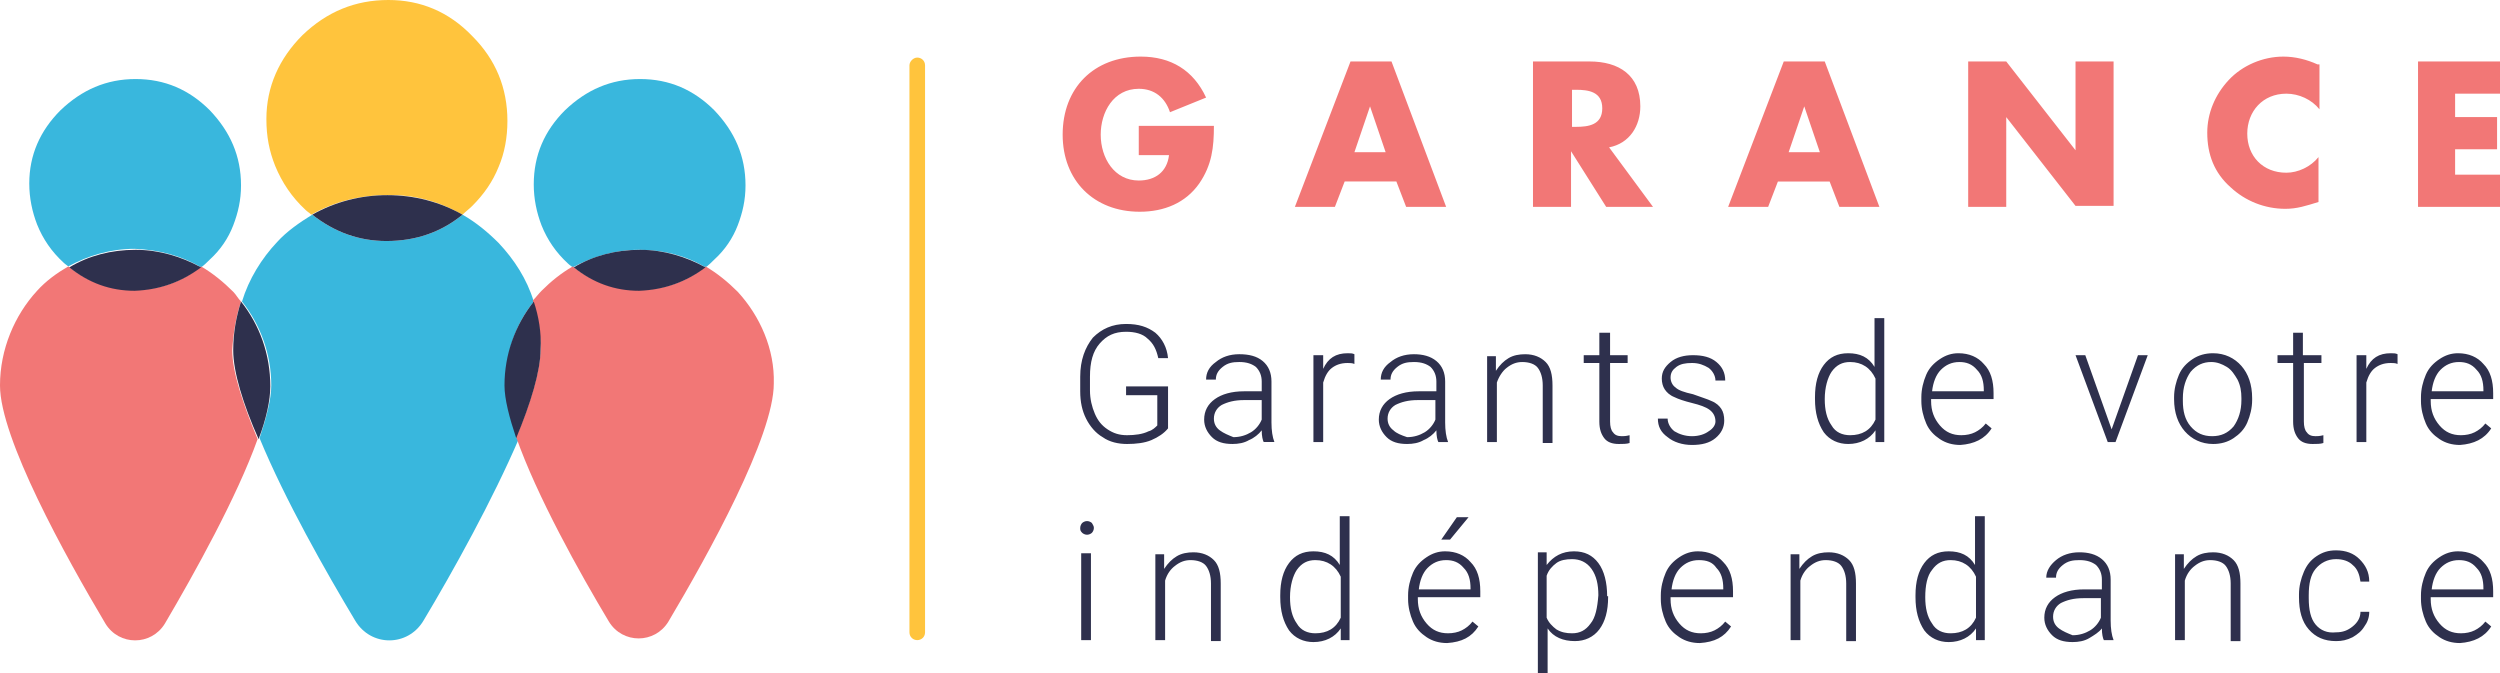
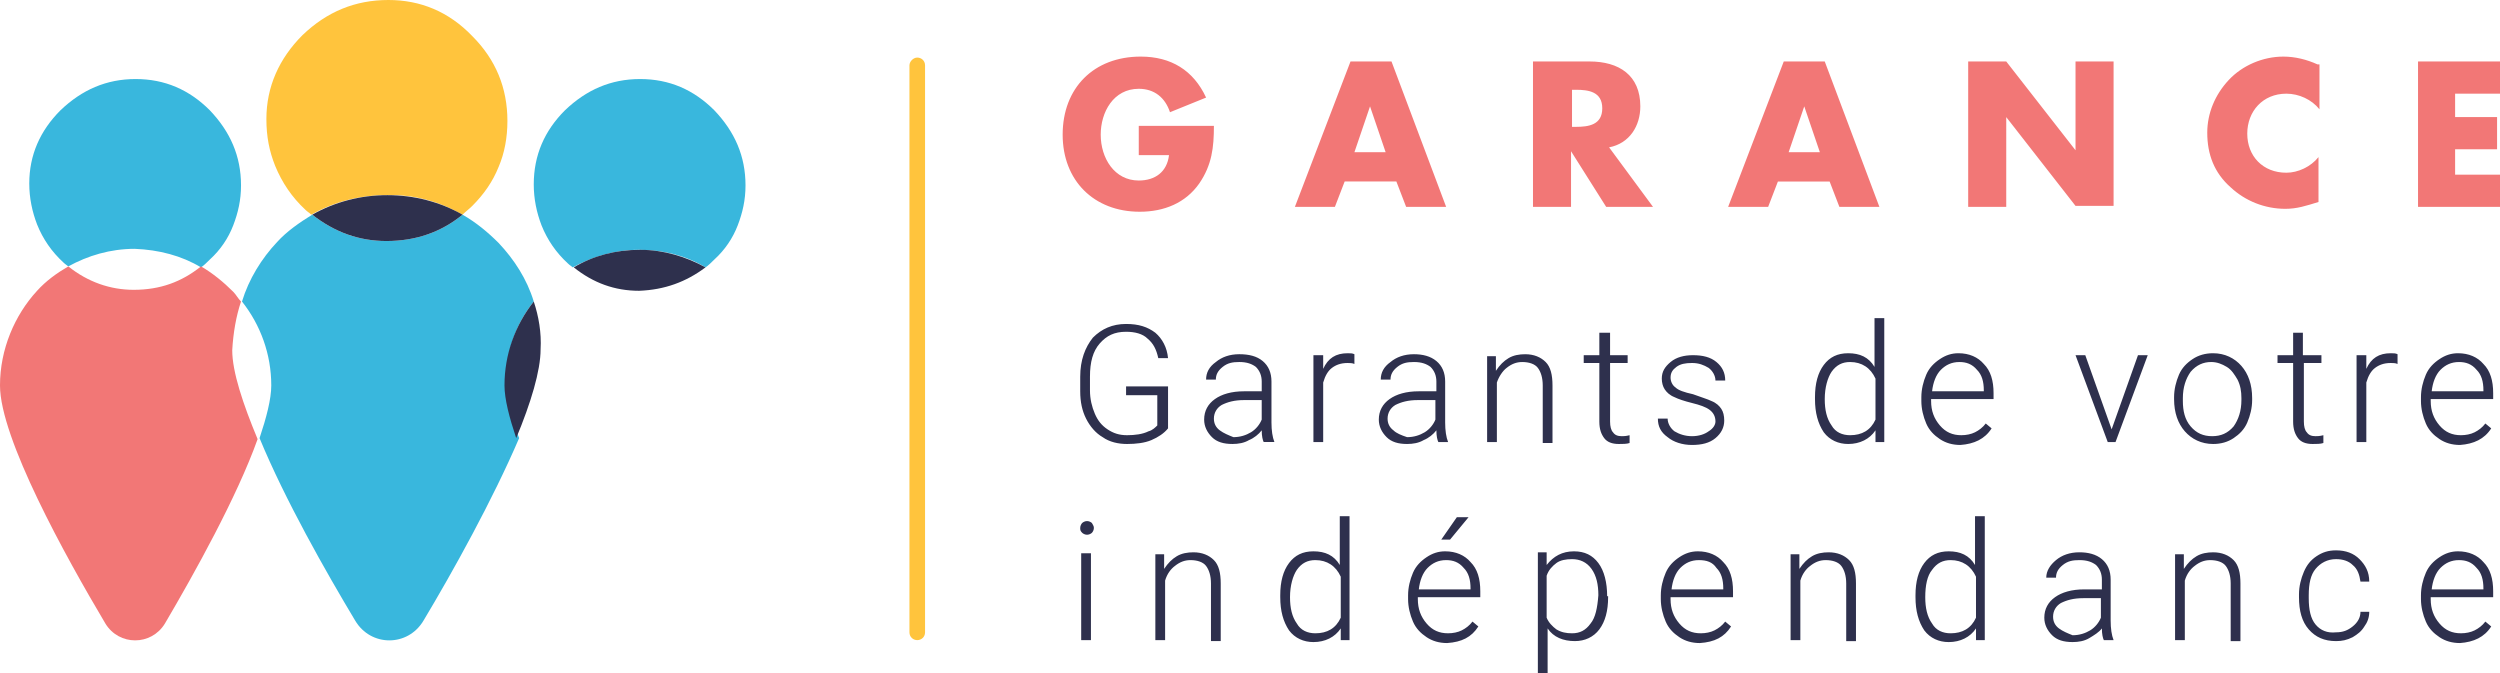
<svg xmlns="http://www.w3.org/2000/svg" version="1.1" id="Calque_1" x="0" y="0" viewBox="0 0 256.2 69" xml:space="preserve">
  <style>.st1{fill:#39b7dd}.st2{fill:#2e304d}.st3{fill:#f27776}</style>
  <path d="M94.8 64.8V6.7c0-.5-.4-.8-.8-.8s-.8.4-.8.8v58.1c0 .5.4.8.8.8s.8-.3.8-.8M47.4 22c.3-.3.7-.6 1-.9 1.2-1.2 2.1-2.5 2.7-4 .6-1.4.9-3 .9-4.7 0-3.4-1.2-6.3-3.6-8.7C46 1.2 43.1 0 39.8 0c-3.4 0-6.3 1.2-8.8 3.6-2.4 2.4-3.7 5.3-3.7 8.6 0 1.8.3 3.3.9 4.8.7 1.7 1.7 3.2 3.1 4.5.2.2.4.3.6.5 2.3-1.3 4.9-2 7.7-2 2.9-.1 5.5.7 7.8 2" fill="#ffc43d" />
  <path class="st1" d="M54.7 30.9c-.7-2.3-2-4.3-3.6-6-1.1-1.1-2.3-2.1-3.7-2.9-2.2 1.8-4.8 2.7-7.8 2.7-2.8 0-5.3-.9-7.6-2.7-1.3.8-2.6 1.7-3.6 2.8-1.6 1.7-2.9 3.8-3.6 6.1 1.9 2.4 3 5.4 3 8.6 0 1.4-.5 3.3-1.2 5.4 2.6 6.3 6.8 13.7 9.8 18.7 1.6 2.7 5.4 2.7 7 0 3-5 7.1-12.4 9.8-18.7-.8-2.1-1.2-4-1.2-5.4-.3-3.2.8-6.2 2.7-8.6" />
  <path class="st2" d="M47.4 22c-2.3-1.3-4.9-2-7.7-2s-5.4.7-7.7 2c2.3 1.8 4.8 2.7 7.6 2.7 3 0 5.6-.9 7.8-2.7" />
  <path class="st1" d="M72.3 27.4c.3-.2.6-.5.9-.8 1.1-1 1.9-2.2 2.4-3.5.5-1.3.8-2.6.8-4.1 0-3-1.1-5.5-3.2-7.7-2.1-2.1-4.6-3.2-7.6-3.2s-5.5 1.1-7.7 3.2c-2.1 2.1-3.2 4.6-3.2 7.6 0 1.5.3 2.9.8 4.2.6 1.5 1.5 2.8 2.7 3.9.2.2.4.3.5.4 2-1.1 4.3-1.8 6.8-1.8s4.8.6 6.8 1.8" />
-   <path class="st3" d="M75.6 29.9c-1-1-2.1-1.9-3.3-2.6-2 1.6-4.2 2.4-6.9 2.4-2.4 0-4.7-.8-6.7-2.4-1.2.7-2.2 1.5-3.2 2.5-.3.3-.6.7-.9 1 .5 1.6.8 3.2.8 4.9 0 2.2-1 5.5-2.5 9.1 2.1 6 6.5 13.9 9.5 18.9 1.4 2.3 4.7 2.3 6.1 0 4.1-6.9 10.8-19 10.8-24.4.1-3.5-1.4-6.9-3.7-9.4" />
  <path class="st2" d="M54.7 30.9c-1.9 2.4-3 5.4-3 8.6 0 1.4.5 3.3 1.2 5.4 1.5-3.6 2.5-6.9 2.5-9.1.1-1.7-.2-3.4-.7-4.9m17.6-3.5c-2-1.1-4.3-1.8-6.7-1.8-2.5 0-4.8.6-6.8 1.8 2 1.6 4.2 2.4 6.7 2.4 2.6-.1 4.8-.9 6.8-2.4" />
  <path class="st1" d="M20.6 27.4c.3-.2.6-.5.9-.8 1.1-1 1.9-2.2 2.4-3.5.5-1.3.8-2.6.8-4.1 0-3-1.1-5.5-3.2-7.7-2.1-2.1-4.6-3.2-7.6-3.2s-5.5 1.1-7.7 3.2C4.1 13.4 3 15.9 3 18.8c0 1.5.3 2.9.8 4.2.6 1.5 1.5 2.8 2.7 3.9.2.2.4.3.5.4 2-1.1 4.3-1.8 6.8-1.8 2.5.1 4.8.7 6.8 1.9" />
  <path class="st3" d="M24.7 30.9c-.3-.3-.5-.7-.8-1-1-1-2.1-1.9-3.3-2.6-2 1.6-4.2 2.4-6.9 2.4-2.4 0-4.7-.8-6.7-2.4-1.2.7-2.3 1.5-3.2 2.5-2.3 2.5-3.8 6-3.8 9.7C0 44.9 6.7 57 10.8 63.9c1.4 2.3 4.7 2.3 6.1 0 3-5.1 7.4-13 9.5-18.9-1.5-3.6-2.6-6.9-2.6-9.1.1-1.8.4-3.5.9-5" />
-   <path class="st2" d="M24.7 30.9c-.5 1.6-.8 3.2-.8 5 0 2.2 1 5.5 2.6 9.1.8-2.1 1.2-4 1.2-5.4 0-3.3-1.1-6.3-3-8.7m-4.1-3.5c-2-1.1-4.3-1.8-6.7-1.8-2.5 0-4.8.6-6.8 1.8 2 1.6 4.2 2.4 6.7 2.4 2.6-.1 4.8-.9 6.8-2.4" />
  <path class="st3" d="M256.2 9.6V6.3h-8.4v14.9h8.4v-3.3h-4.6v-2.6h4.3V12h-4.3V9.6h4.6zm-18.7-3c-1.1-.5-2.3-.8-3.5-.8-2.1 0-4.2.9-5.6 2.4-1.4 1.5-2.2 3.4-2.2 5.4 0 2.2.7 4.1 2.4 5.6 1.5 1.4 3.5 2.2 5.6 2.2 1.2 0 2.1-.3 3.4-.7v-4.6c-.8 1-2.1 1.6-3.3 1.6-2.4 0-4-1.7-4-4s1.6-4.1 4-4.1c1.3 0 2.6.6 3.4 1.6V6.6zm-35.8 14.6h3.9V12l7.1 9.1h3.9V6.3h-3.9v9.1l-7.1-9.1h-3.9v14.9zm-15.2-5.6h-3.2l1.6-4.7 1.6 4.7zm1 3l1 2.6h4.1L187 6.3h-4.2l-5.7 14.9h4.1l1-2.6h5.3zm-26.4-9.4h.4c1.3 0 2.7.2 2.7 1.9s-1.4 1.9-2.7 1.9h-.4V9.2zm3.8 5.9c2.1-.4 3.2-2.2 3.2-4.2 0-3.2-2.2-4.6-5.2-4.6h-5.8v14.9h3.9v-5.7l3.6 5.7h4.8l-4.5-6.1zm-22.9.5h-3.2l1.6-4.7 1.6 4.7zm1.1 3l1 2.6h4.1l-5.6-14.9h-4.2l-5.7 14.9h4.1l1-2.6h5.3zm-26.4-5.7v3h3.1c-.2 1.7-1.4 2.6-3.1 2.6-2.5 0-3.9-2.3-3.9-4.7 0-2.3 1.3-4.7 3.9-4.7 1.6 0 2.7.9 3.2 2.4l3.7-1.5c-1.3-2.8-3.6-4.2-6.7-4.2-4.8 0-8 3.2-8 8 0 4.7 3.2 7.9 7.9 7.9 2.5 0 4.7-.9 6.1-2.9 1.3-1.9 1.5-3.7 1.5-5.9h-7.7z" />
  <path class="st2" d="M253.8 58.2c.5.5.7 1.2.7 2.1v.1h-5.3c.1-.9.4-1.7.9-2.2.5-.5 1.1-.8 1.9-.8.7 0 1.3.2 1.8.8m1.5 6l-.6-.5c-.3.4-.7.7-1.1.9-.4.2-.9.3-1.4.3-.9 0-1.6-.3-2.2-1-.6-.7-.9-1.5-.9-2.5v-.2h6.4v-.6c0-1.3-.3-2.3-1-3-.6-.7-1.5-1.1-2.6-1.1-.7 0-1.3.2-1.9.6-.6.4-1.1.9-1.4 1.6s-.5 1.5-.5 2.3v.4c0 .8.2 1.6.5 2.3.3.7.8 1.2 1.4 1.6.6.4 1.3.6 2.1.6 1.4-.1 2.5-.6 3.2-1.7m-18-.2c-.5-.6-.7-1.5-.7-2.7V61c0-1.2.2-2.1.7-2.7s1.2-1 2.1-1c.7 0 1.3.2 1.7.6.5.4.7 1 .8 1.7h.9c0-1-.4-1.7-1-2.3-.6-.6-1.4-.9-2.4-.9-.8 0-1.4.2-2 .6-.6.4-1 .9-1.3 1.6s-.5 1.5-.5 2.3v.3c0 1.4.3 2.5 1 3.3.7.8 1.6 1.2 2.8 1.2.6 0 1.1-.1 1.7-.4.5-.3.9-.6 1.2-1.1.3-.4.5-.9.5-1.5h-.9c0 .6-.3 1.1-.8 1.5-.5.4-1 .6-1.7.6-.9.1-1.6-.2-2.1-.8m-14.4-7.3v8.9h1v-6.1c.2-.7.6-1.2 1-1.5.5-.4 1-.6 1.6-.6.7 0 1.3.2 1.6.6.3.4.5 1 .5 1.8v5.9h1v-5.9c0-1.1-.2-1.9-.7-2.4-.5-.5-1.2-.8-2.1-.8-.6 0-1.2.1-1.7.4s-.9.7-1.3 1.3v-1.5h-.9zM211 64.4c-.4-.3-.6-.7-.6-1.2 0-.6.3-1.1.8-1.4.6-.3 1.3-.5 2.3-.5h1.8v2c-.2.5-.6 1-1.1 1.3-.5.3-1.1.5-1.8.5-.5-.2-1-.4-1.4-.7m5.6 1.2c-.2-.5-.3-1.2-.3-2v-4.2c0-.9-.3-1.6-.9-2.1-.6-.5-1.4-.7-2.3-.7-1 0-1.8.3-2.4.8s-1 1.1-1 1.8h1c0-.5.2-.9.7-1.3.5-.4 1-.5 1.7-.5.8 0 1.3.2 1.7.5.4.4.6.9.6 1.5v1h-1.8c-1.3 0-2.3.3-3 .8-.7.5-1.1 1.2-1.1 2.1 0 .7.3 1.3.8 1.8s1.2.7 2.1.7c.6 0 1.2-.1 1.7-.4s1-.6 1.3-1c0 .6.1 1 .2 1.2h1zM198 58.4c.5-.7 1.1-1 1.9-1 1.2 0 2.1.6 2.6 1.7v4.2c-.5 1.1-1.4 1.6-2.6 1.6-.8 0-1.5-.3-1.9-1-.5-.7-.7-1.6-.7-2.7 0-1.2.2-2.2.7-2.8m-1.7 2.8c0 1.4.3 2.5.9 3.4.6.8 1.5 1.2 2.5 1.2 1.2 0 2.2-.5 2.8-1.4v1.2h.9V52.9h-1v5c-.6-1-1.5-1.4-2.7-1.4-1.1 0-1.9.4-2.5 1.2s-.9 1.9-.9 3.3v.2zm-12.8-4.5v8.9h1v-6.1c.2-.7.6-1.2 1-1.5.5-.4 1-.6 1.6-.6.7 0 1.3.2 1.6.6.3.4.5 1 .5 1.8v5.9h1v-5.9c0-1.1-.2-1.9-.7-2.4-.5-.5-1.2-.8-2.1-.8-.6 0-1.2.1-1.7.4s-.9.7-1.3 1.3v-1.5h-.9zm-7.6 1.5c.5.5.7 1.2.7 2.1v.1h-5.3c.1-.9.4-1.7.9-2.2.5-.5 1.1-.8 1.9-.8.8 0 1.4.2 1.8.8m1.5 6l-.6-.5c-.3.4-.7.7-1.1.9-.4.2-.9.3-1.4.3-.9 0-1.6-.3-2.2-1-.6-.7-.9-1.5-.9-2.5v-.2h6.4v-.6c0-1.3-.3-2.3-1-3-.6-.7-1.5-1.1-2.6-1.1-.7 0-1.3.2-1.9.6-.6.4-1.1.9-1.4 1.6s-.5 1.5-.5 2.3v.4c0 .8.2 1.6.5 2.3.3.7.8 1.2 1.4 1.6.6.4 1.3.6 2.1.6 1.5-.1 2.5-.6 3.2-1.7m-14.4-.3c-.5.7-1.1 1-1.9 1-.6 0-1.1-.1-1.6-.4-.4-.3-.8-.7-1-1.2V59c.2-.6.6-1 1-1.3.4-.3 1-.4 1.6-.4.8 0 1.5.3 2 1s.7 1.6.7 2.7c-.1 1.3-.3 2.3-.8 2.9m1.7-2.8c0-1.4-.3-2.6-.9-3.4-.6-.8-1.4-1.2-2.5-1.2-1.2 0-2.1.5-2.8 1.4v-1.3h-.9V69h1v-4.6c.6.9 1.6 1.3 2.8 1.3 1 0 1.9-.4 2.5-1.2.6-.8.9-1.9.9-3.3v-.1zm-17-5.8h.9l1.9-2.3h-1.2l-1.6 2.3zm2.3 2.9c.5.5.7 1.2.7 2.1v.1h-5.3c.1-.9.4-1.7.9-2.2.5-.5 1.1-.8 1.9-.8.7 0 1.3.2 1.8.8m1.5 6l-.6-.5c-.3.4-.7.7-1.1.9-.4.2-.9.3-1.4.3-.9 0-1.6-.3-2.2-1-.6-.7-.9-1.5-.9-2.5v-.2h6.4v-.6c0-1.3-.3-2.3-1-3-.6-.7-1.5-1.1-2.6-1.1-.7 0-1.3.2-1.9.6-.6.4-1.1.9-1.4 1.6s-.5 1.5-.5 2.3v.4c0 .8.2 1.6.5 2.3.3.7.8 1.2 1.4 1.6.6.4 1.3.6 2.1.6 1.5-.1 2.5-.6 3.2-1.7m-18.6-5.8c.5-.7 1.1-1 1.9-1 1.2 0 2.1.6 2.6 1.7v4.2c-.5 1.1-1.4 1.6-2.6 1.6-.8 0-1.5-.3-1.9-1-.5-.7-.7-1.6-.7-2.7 0-1.2.3-2.2.7-2.8m-1.7 2.8c0 1.4.3 2.5.9 3.4.6.8 1.5 1.2 2.5 1.2 1.2 0 2.2-.5 2.8-1.4v1.2h.9V52.9h-1v5c-.6-1-1.5-1.4-2.7-1.4-1.1 0-1.9.4-2.5 1.2-.6.8-.9 1.9-.9 3.3v.2zm-12.8-4.5v8.9h1v-6.1c.2-.7.6-1.2 1-1.5.5-.4 1-.6 1.6-.6.7 0 1.3.2 1.6.6.3.4.5 1 .5 1.8v5.9h1v-5.9c0-1.1-.2-1.9-.7-2.4-.5-.5-1.2-.8-2.1-.8-.6 0-1.2.1-1.7.4-.5.3-.9.7-1.3 1.3v-1.5h-.9zm-7.5-2.1c.1.1.3.2.5.2s.4-.1.5-.2c.1-.1.2-.3.2-.5s-.1-.3-.2-.5c-.1-.1-.3-.2-.5-.2s-.4.1-.5.2c-.1.1-.2.3-.2.5s0 .3.2.5m.9 2.1h-1v8.9h1v-8.9zm142-18.8c.5.5.7 1.2.7 2.1v.1h-5.3c.1-.9.4-1.7.9-2.2.5-.5 1.1-.8 1.9-.8.7 0 1.3.2 1.8.8m1.5 6l-.6-.5c-.3.4-.7.7-1.1.9-.4.2-.9.3-1.4.3-.9 0-1.6-.3-2.2-1-.6-.7-.9-1.5-.9-2.5v-.2h6.4v-.6c0-1.3-.3-2.3-1-3-.6-.7-1.5-1.1-2.6-1.1-.7 0-1.3.2-1.9.6-.6.4-1.1.9-1.4 1.6-.3.7-.5 1.5-.5 2.3v.4c0 .8.2 1.6.5 2.3.3.7.8 1.2 1.4 1.6.6.4 1.3.6 2.1.6 1.4-.1 2.5-.6 3.2-1.7m-9.6-7.6c-.2-.1-.4-.1-.7-.1-1.2 0-2 .5-2.5 1.6v-1.4h-1v8.9h1v-6.1c.2-.7.5-1.2.9-1.5.4-.3.9-.5 1.6-.5.2 0 .5 0 .7.1v-1zM235 34.1v2.3h-1.6v.8h1.6v6c0 .8.2 1.3.5 1.7.3.4.8.6 1.5.6.4 0 .8 0 1.1-.1v-.8c-.4.1-.6.1-.8.1-.4 0-.7-.1-.9-.4-.2-.2-.3-.6-.3-1.1v-6h1.8v-.8H236v-2.3h-1zm-11.3 6.7c0-1.1.3-2 .8-2.7.6-.7 1.3-1 2.1-1 .6 0 1.1.2 1.6.5s.8.8 1.1 1.3c.3.6.4 1.2.4 1.9v.2c0 1.1-.3 2-.8 2.7-.6.7-1.3 1-2.2 1-.9 0-1.6-.3-2.2-1-.6-.7-.8-1.6-.8-2.6v-.3zm-.9.1c0 1.4.4 2.5 1.1 3.3s1.7 1.3 2.9 1.3c.8 0 1.5-.2 2.1-.6.6-.4 1.1-.9 1.4-1.6s.5-1.5.5-2.3v-.2c0-1.4-.4-2.5-1.1-3.3-.7-.8-1.7-1.3-2.9-1.3-.8 0-1.5.2-2.1.6-.6.4-1.1.9-1.4 1.6s-.5 1.5-.5 2.3v.2zm-9.1-4.5h-1l3.3 8.9h.8l3.3-8.9h-1l-2.7 7.6-2.7-7.6zm-11.1 1.5c.5.5.7 1.2.7 2.1v.1H198c.1-.9.4-1.7.9-2.2.5-.5 1.1-.8 1.9-.8.7 0 1.3.2 1.8.8m1.5 6l-.6-.5c-.3.4-.7.7-1.1.9-.4.2-.9.3-1.4.3-.9 0-1.6-.3-2.2-1-.6-.7-.9-1.5-.9-2.5v-.2h6.4v-.6c0-1.3-.3-2.3-1-3-.6-.7-1.5-1.1-2.6-1.1-.7 0-1.3.2-1.9.6-.6.4-1.1.9-1.4 1.6-.3.7-.5 1.5-.5 2.3v.4c0 .8.2 1.6.5 2.3.3.7.8 1.2 1.4 1.6.6.4 1.3.6 2.1.6 1.4-.1 2.5-.6 3.2-1.7m-16.4-5.8c.5-.7 1.1-1 1.9-1 1.2 0 2.1.6 2.6 1.7V43c-.5 1.1-1.4 1.6-2.6 1.6-.8 0-1.5-.3-1.9-1-.5-.7-.7-1.6-.7-2.7 0-1.2.3-2.2.7-2.8m-1.7 2.8c0 1.4.3 2.5.9 3.4.6.8 1.5 1.2 2.5 1.2 1.2 0 2.2-.5 2.8-1.4v1.2h.9V32.6h-1v5c-.6-1-1.5-1.4-2.7-1.4-1.1 0-1.9.4-2.5 1.2-.6.8-.9 1.9-.9 3.3v.2zm-10.9 3.3c-.4.3-1 .5-1.7.5s-1.3-.2-1.8-.5c-.4-.3-.7-.8-.7-1.3h-1c0 .8.3 1.4 1 1.9.6.5 1.5.8 2.5.8s1.8-.2 2.4-.7c.6-.5.9-1.1.9-1.8 0-.5-.1-.9-.3-1.2-.2-.3-.5-.6-1-.8-.4-.2-1.1-.4-1.9-.7-.9-.2-1.5-.4-1.8-.7-.3-.2-.5-.6-.5-1 0-.5.2-.8.6-1.1s.9-.4 1.6-.4c.7 0 1.2.2 1.7.5.4.3.7.8.7 1.3h1c0-.8-.3-1.4-.9-1.9-.6-.5-1.4-.7-2.4-.7-.9 0-1.7.2-2.3.7-.6.5-.9 1-.9 1.7 0 .4.1.8.3 1.1.2.3.5.6 1 .8.4.2 1 .4 1.8.6.8.2 1.4.4 1.8.7.4.3.6.7.6 1.2 0 .3-.2.7-.7 1m-11.2-10.1v2.3h-1.6v.8h1.6v6c0 .8.2 1.3.5 1.7.3.4.8.6 1.5.6.4 0 .8 0 1.1-.1v-.8c-.4.1-.6.1-.8.1-.4 0-.7-.1-.9-.4-.2-.2-.3-.6-.3-1.1v-6h1.8v-.8H165v-2.3h-1.1zm-11.5 2.3v8.9h1v-6.1c.2-.6.6-1.2 1-1.5.5-.4 1-.6 1.6-.6.7 0 1.3.2 1.6.6.3.4.5 1 .5 1.8v5.9h1v-5.9c0-1.1-.2-1.9-.7-2.4-.5-.5-1.2-.8-2.1-.8-.6 0-1.2.1-1.7.4-.5.3-.9.7-1.3 1.3v-1.5h-.9zm-9.6 7.7c-.4-.3-.6-.7-.6-1.2 0-.6.3-1.1.8-1.4.6-.3 1.3-.5 2.3-.5h1.8v2c-.2.5-.6 1-1.1 1.3-.5.3-1.1.5-1.8.5-.6-.2-1.1-.4-1.4-.7m5.6 1.2c-.2-.5-.3-1.2-.3-2v-4.2c0-.9-.3-1.6-.9-2.1-.6-.5-1.4-.7-2.3-.7-1 0-1.8.3-2.4.8-.7.5-1 1.1-1 1.8h1c0-.5.2-.9.7-1.3.5-.4 1-.5 1.7-.5.8 0 1.3.2 1.7.5.4.4.6.9.6 1.5v1h-1.8c-1.3 0-2.3.3-3 .8-.7.5-1.1 1.2-1.1 2.1 0 .7.3 1.3.8 1.8s1.2.7 2.1.7c.6 0 1.2-.1 1.7-.4.5-.2 1-.6 1.3-1 0 .6.1 1 .2 1.2h1zm-9.6-9c-.2-.1-.4-.1-.7-.1-1.2 0-2 .5-2.5 1.6v-1.4h-1v8.9h1v-6.1c.2-.7.5-1.2.9-1.5.4-.3.9-.5 1.6-.5.2 0 .5 0 .7.1v-1zM125 44.1c-.4-.3-.6-.7-.6-1.2 0-.6.3-1.1.8-1.4.6-.3 1.3-.5 2.3-.5h1.8v2c-.2.5-.6 1-1.1 1.3-.5.3-1.1.5-1.8.5-.5-.2-1-.4-1.4-.7m5.6 1.2c-.2-.5-.3-1.2-.3-2v-4.2c0-.9-.3-1.6-.9-2.1-.6-.5-1.4-.7-2.4-.7s-1.8.3-2.4.8c-.7.5-1 1.1-1 1.8h1c0-.5.2-.9.7-1.3.5-.4 1-.5 1.7-.5.8 0 1.3.2 1.7.5.4.4.6.9.6 1.5v1h-1.8c-1.3 0-2.3.3-3 .8-.7.5-1.1 1.2-1.1 2.1 0 .7.3 1.3.8 1.8s1.2.7 2.1.7c.6 0 1.2-.1 1.7-.4.5-.2 1-.6 1.3-1 0 .6.1 1 .2 1.2h1.1zm-11-5.7h-4.2v.9h3.2v3.1c-.2.2-.5.5-.9.6-.6.3-1.4.4-2.2.4-.8 0-1.4-.2-2-.6-.6-.4-1-.9-1.3-1.6-.3-.7-.5-1.5-.5-2.4v-1.4c0-1.5.3-2.6 1-3.4.7-.8 1.5-1.2 2.7-1.2.9 0 1.7.2 2.2.7.6.5.9 1.1 1.1 2h1c-.1-1.1-.6-2-1.3-2.6-.8-.6-1.7-.9-3-.9-1.4 0-2.5.5-3.4 1.4-.8 1-1.3 2.3-1.3 4v1.5c0 1.1.2 2 .6 2.8.4.8 1 1.5 1.7 1.9.7.5 1.6.7 2.5.7.9 0 1.8-.1 2.5-.4.7-.3 1.3-.7 1.7-1.2v-4.3z" />
</svg>